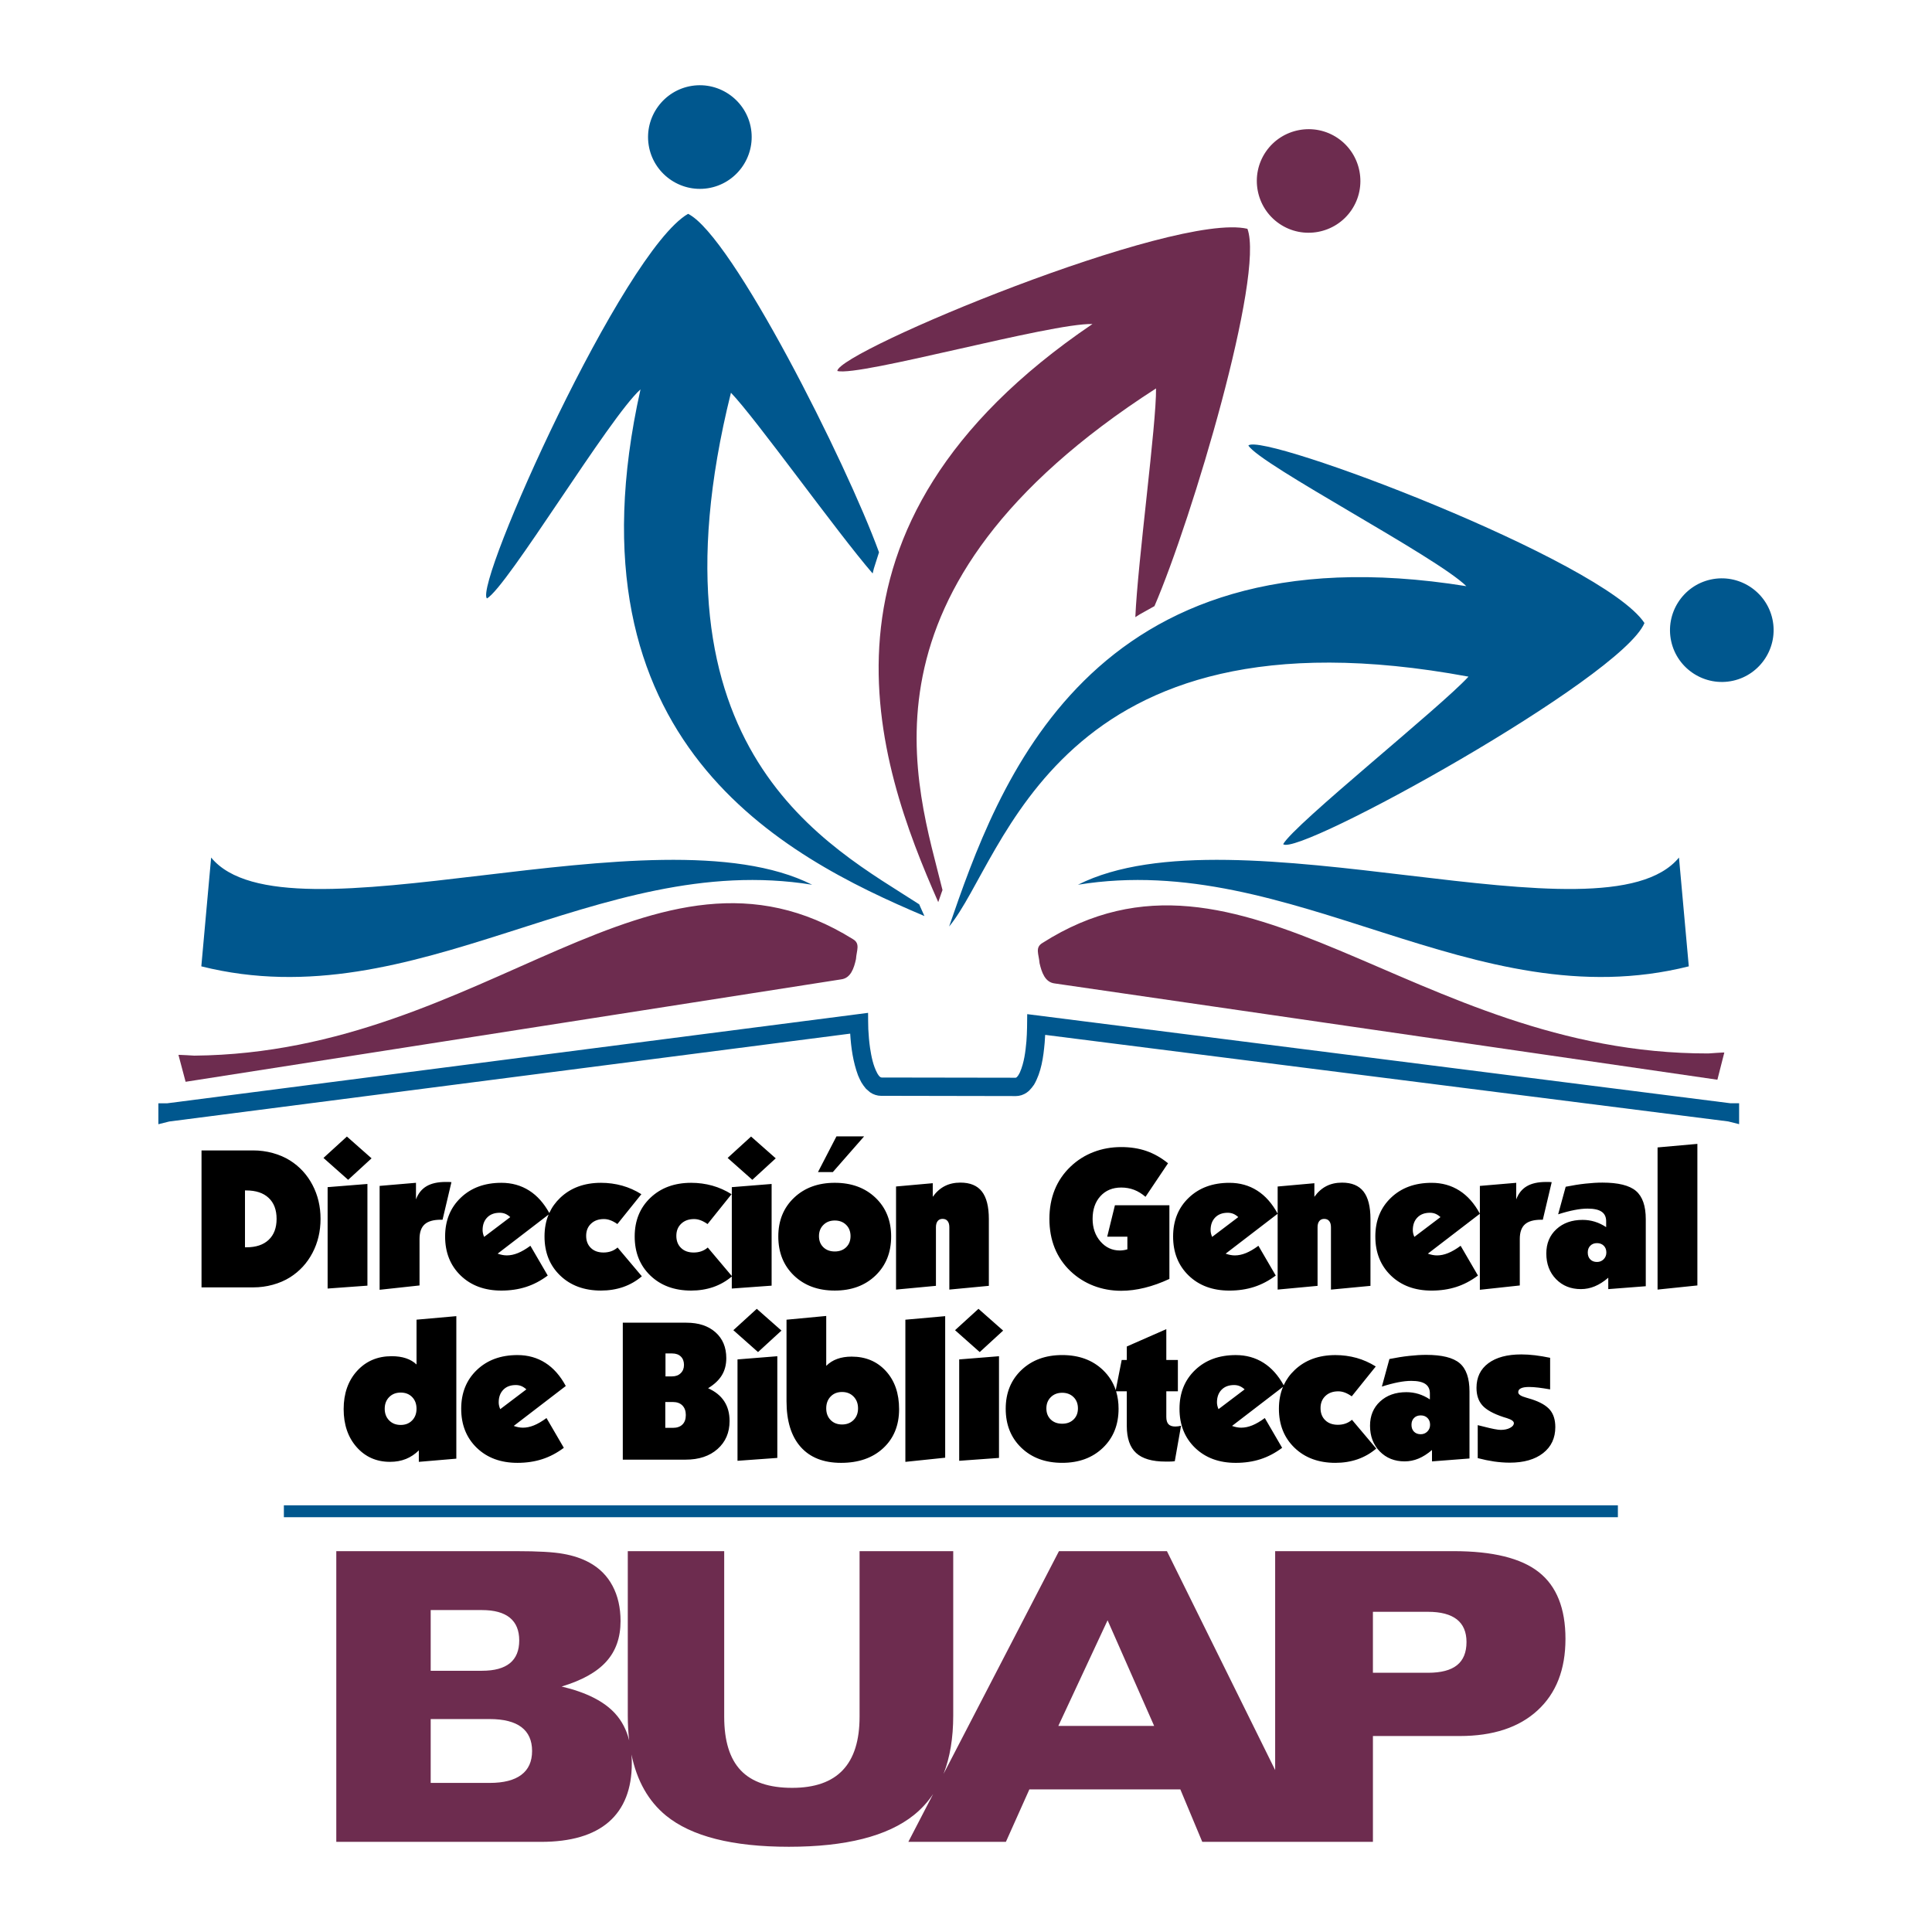
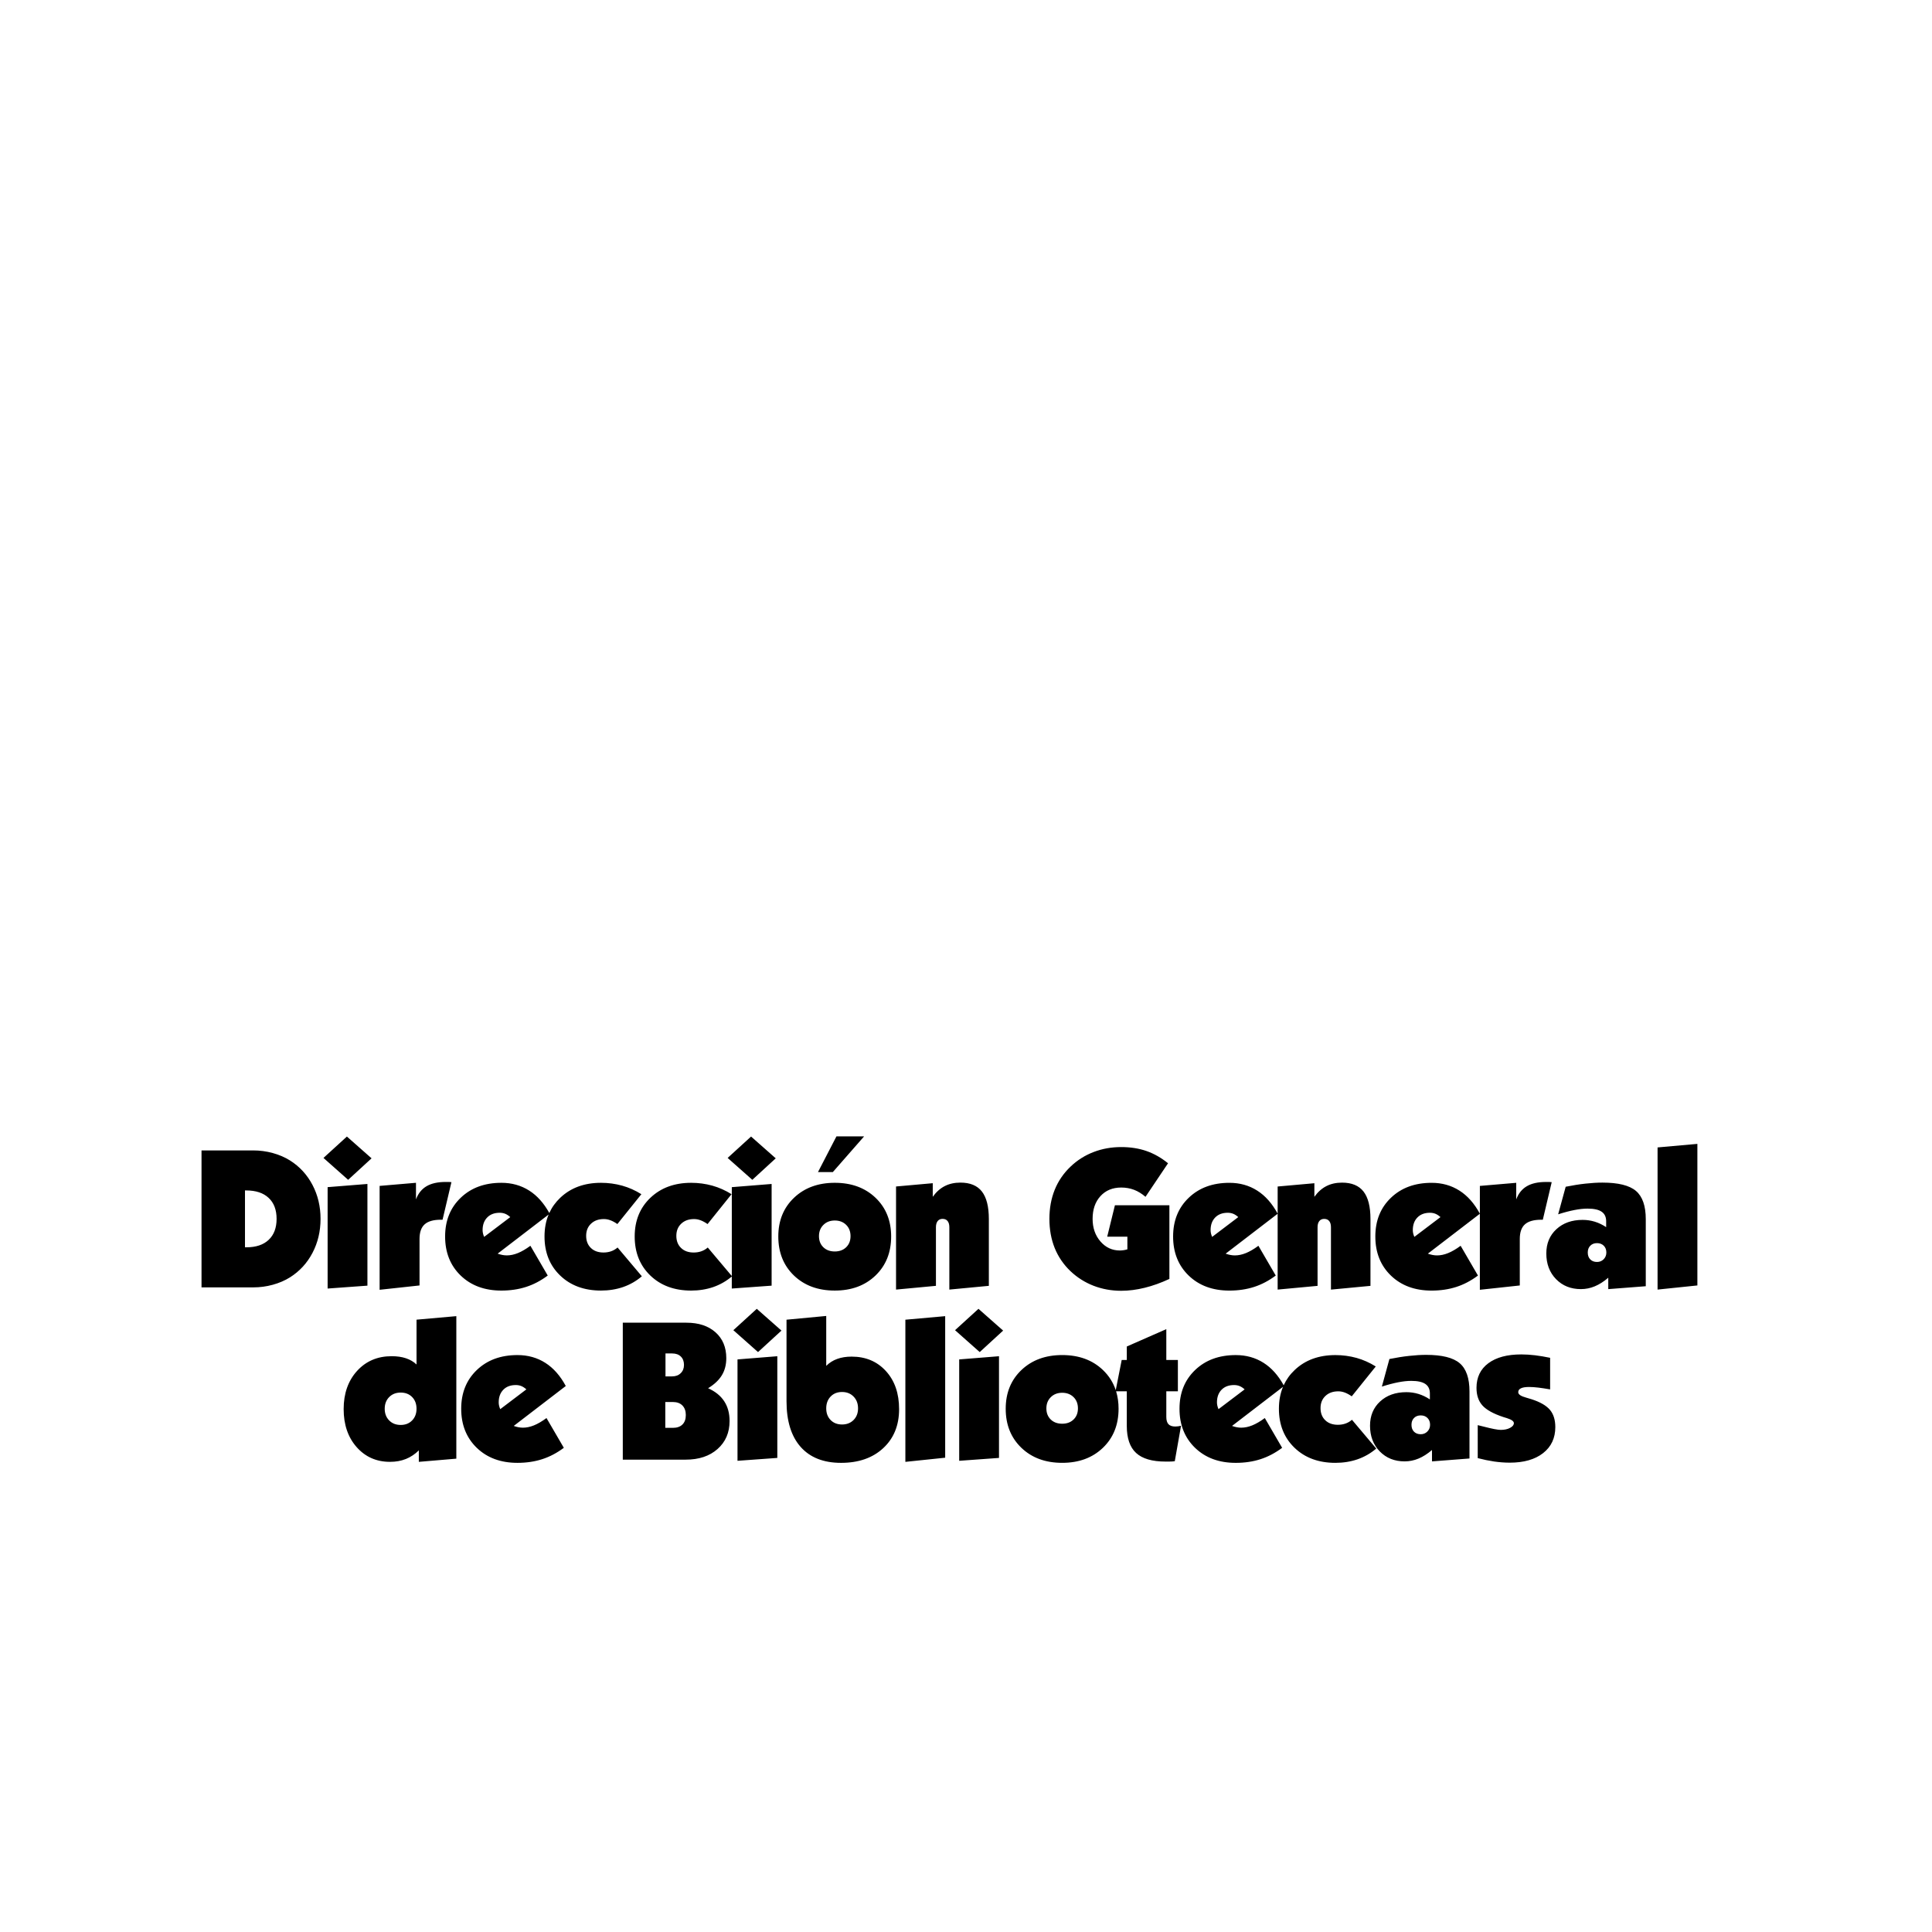
<svg xmlns="http://www.w3.org/2000/svg" version="1.0" id="Layer_1" x="0px" y="0px" width="192.756px" height="192.756px" viewBox="0 0 192.756 192.756" enable-background="new 0 0 192.756 192.756" xml:space="preserve">
  <g>
-     <polygon fill-rule="evenodd" clip-rule="evenodd" fill="#FFFFFF" points="0,0 192.756,0 192.756,192.756 0,192.756 0,0  " />
-     <path fill-rule="evenodd" clip-rule="evenodd" fill="#6D2C4F" d="M42.97,160.638v6.055h5.115c1.249,0,2.175-0.255,2.792-0.759   c0.618-0.503,0.927-1.262,0.927-2.269c0-0.993-0.309-1.752-0.933-2.262c-0.625-0.511-1.551-0.766-2.786-0.766H42.97L42.97,160.638z    M93.609,90.006c-6.141-13.937-14.489-37.43,15.386-57.679c-4.156-0.111-23.264,5.272-25.456,4.686   c0.081-1.951,33.62-15.906,40.917-14.186c1.72,4.595-5.517,28.919-9.274,37.646l-1.479,0.825l-0.43,0.276   c0.23-5.46,2.114-19.296,2.065-22.821C84.19,58.796,91.507,78.469,94.033,88.798c-0.033,0.09-0.066,0.181-0.099,0.271   L93.609,90.006L93.609,90.006z M133.479,13.787c2.351,1.61,2.956,4.838,1.348,7.187c-1.61,2.351-4.837,2.956-7.186,1.347   c-2.352-1.606-2.956-4.833-1.348-7.184C127.902,12.786,131.13,12.181,133.479,13.787L133.479,13.787z M18.518,107.93l-0.713-2.679   c-0.008-0.03,1.554,0.07,1.584,0.07c29.239-0.263,45.756-24.044,65.716-11.617c0.749,0.441,0.352,1.116,0.296,1.984   c-0.202,0.931-0.53,1.894-1.462,2.021L18.518,107.93L18.518,107.93z M171.344,107.725l0.691-2.711   c0.008-0.03-1.567,0.089-1.598,0.089c-29.51,0.049-46.435-23.772-66.444-11.016c-0.751,0.453-0.343,1.13-0.277,2.005   c0.214,0.938,0.555,1.906,1.497,2.024L171.344,107.725L171.344,107.725z M136.976,160.812v6.081h5.504   c1.296,0,2.263-0.255,2.887-0.758c0.631-0.504,0.946-1.276,0.946-2.31c0-1-0.322-1.752-0.96-2.256   c-0.645-0.503-1.604-0.758-2.873-0.758H136.976L136.976,160.812z M127.223,176.6v-21.842h17.795c3.906,0,6.746,0.698,8.511,2.095   c1.772,1.396,2.658,3.617,2.658,6.658c0,3.054-0.927,5.431-2.786,7.136c-1.852,1.705-4.443,2.557-7.772,2.557h-8.652v10.559h-6.213   h-3.54h-7.273l-2.188-5.235h-15.062l-2.343,5.235h-9.733l2.474-4.773c-0.537,0.803-1.182,1.505-1.934,2.108   c-2.631,2.102-6.786,3.155-12.458,3.155c-5.639,0-9.727-1.04-12.264-3.114c-1.752-1.437-2.899-3.465-3.442-6.089   c0.023,0.28,0.035,0.568,0.035,0.866c0,2.571-0.766,4.518-2.29,5.854c-1.53,1.329-3.785,1.993-6.772,1.993H33.552v-29.004h17.976   c2.135,0,3.699,0.087,4.679,0.269c0.986,0.174,1.853,0.463,2.598,0.872c1.007,0.551,1.779,1.322,2.309,2.323   c0.53,0.993,0.799,2.168,0.799,3.517c0,1.638-0.47,2.98-1.417,4.028c-0.94,1.054-2.43,1.886-4.463,2.497   c2.45,0.576,4.235,1.476,5.343,2.697c0.669,0.734,1.134,1.63,1.398,2.683c-0.093-0.783-0.139-1.612-0.139-2.487v-16.398h9.619   v16.519c0,2.41,0.551,4.195,1.658,5.357c1.107,1.161,2.819,1.738,5.122,1.738c2.256,0,3.94-0.591,5.054-1.772   c1.115-1.175,1.672-2.953,1.672-5.323v-16.519h9.344v16.398c0,2.237-0.322,4.178-0.965,5.822l11.514-22.221h10.773L127.223,176.6   L127.223,176.6z M115.15,172.196l-4.646-10.539l-4.914,10.539H115.15L115.15,172.196z M42.97,171.512v6.37h5.88   c1.396,0,2.45-0.269,3.162-0.806c0.718-0.536,1.074-1.329,1.074-2.383c0-1.047-0.355-1.839-1.061-2.376   c-0.711-0.537-1.765-0.806-3.175-0.806H42.97L42.97,171.512z" />
-     <path fill-rule="evenodd" clip-rule="evenodd" fill="#00578E" d="M86.808,104.571c0.133,0.854,0.304,1.739,0.718,2.509   c0.097,0.159,0.23,0.407,0.44,0.424l13.377,0.021c0.175-0.043,0.346-0.401,0.417-0.543c0.42-0.964,0.553-2.055,0.646-3.093   c0.07-0.905,0.073-1.798,0.079-2.708l70.171,8.892h0.856v2.084l-1.083-0.271l-68.151-8.636c-0.011,0.264-0.031,0.527-0.052,0.79   c-0.126,1.421-0.331,2.926-1.059,4.177c-0.157,0.23-0.311,0.416-0.507,0.614l-0.219,0.173l-0.246,0.147l-0.274,0.113l-0.294,0.07   l-0.27,0.021l-13.467-0.025l-0.267-0.021l-0.291-0.07l-0.27-0.11l-0.246-0.143l-0.412-0.356c-0.177-0.207-0.321-0.406-0.463-0.638   c-0.127-0.236-0.237-0.47-0.34-0.717c-0.489-1.328-0.692-2.743-0.777-4.149l-67.94,8.767l-1.084,0.271v-2.085h0.856l69.952-9.026   c0.005,0.54,0.004,1.081,0.022,1.619C86.66,103.311,86.718,103.94,86.808,104.571L86.808,104.571z M168.491,96.413l-0.979-10.855   c-7.439,9.053-44.355-5.173-59.963,2.713C129.016,84.786,146.996,101.796,168.491,96.413L168.491,96.413z M94.694,92.438   c4.834-13.996,13.822-40.031,51.604-33.955c-2.95-2.929-20.556-12.105-21.749-14.035c1.397-1.364,35.384,11.458,39.519,17.711   c-2.318,5.534-34.586,23.36-36.047,22.064c1.101-1.985,15.685-13.649,18.49-16.714C105.225,59.854,100.264,85.742,94.694,92.438   L94.694,92.438z M176.835,61.764c0.609,2.782-1.162,5.547-3.944,6.156c-2.781,0.609-5.547-1.163-6.156-3.944   c-0.609-2.782,1.163-5.547,3.944-6.156C173.46,57.211,176.226,58.983,176.835,61.764L176.835,61.764z M92.23,91.394   c-14.022-5.94-36.204-17.326-28.327-52.546c-3.102,2.767-13.328,19.785-15.326,20.859c-1.277-1.477,13.58-34.625,20.072-38.373   c4.403,2.167,15.804,24.836,19.05,33.769l-0.513,1.615l-0.123,0.497c-3.576-4.136-11.687-15.5-14.137-18.032   c-8.946,35.939,9.864,45.252,18.784,51.042c0.038,0.088,0.076,0.176,0.114,0.265L92.23,91.394L92.23,91.394z M20.086,96.413   l0.979-10.855c7.439,9.053,44.355-5.173,59.963,2.713C59.562,84.786,41.581,101.796,20.086,96.413L20.086,96.413z M69.028,8.566   c2.813-0.439,5.467,1.497,5.906,4.31s-1.497,5.467-4.31,5.906s-5.466-1.497-5.906-4.31C64.279,11.659,66.215,9.006,69.028,8.566   L69.028,8.566z M28.322,150.187h133.095v1.188H28.322V150.187L28.322,150.187z" />
    <path fill-rule="evenodd" clip-rule="evenodd" d="M24.442,118.77v5.672h0.154c0.949,0,1.688-0.249,2.212-0.745   c0.525-0.495,0.788-1.194,0.788-2.091c0-0.902-0.266-1.602-0.795-2.094c-0.528-0.496-1.276-0.742-2.245-0.742H24.442L24.442,118.77   z M147.435,142.187c0.135,0.033,0.331,0.082,0.588,0.145c0.843,0.22,1.414,0.328,1.71,0.328c0.371,0,0.683-0.068,0.932-0.203   c0.25-0.135,0.374-0.289,0.374-0.47c0-0.188-0.232-0.354-0.702-0.502c-0.147-0.043-0.263-0.079-0.345-0.105   c-1.001-0.331-1.697-0.719-2.091-1.158c-0.394-0.44-0.591-1.024-0.591-1.753c0-1.054,0.394-1.871,1.182-2.458   c0.791-0.588,1.884-0.88,3.289-0.88c0.43,0,0.886,0.029,1.365,0.085c0.482,0.06,0.984,0.142,1.51,0.253v3.151   c-0.43-0.076-0.82-0.135-1.172-0.178c-0.352-0.042-0.663-0.062-0.932-0.062c-0.357,0-0.627,0.043-0.808,0.132   c-0.181,0.085-0.27,0.213-0.27,0.388c0,0.22,0.26,0.396,0.778,0.538c0.229,0.065,0.413,0.118,0.548,0.164   c0.857,0.275,1.467,0.627,1.831,1.053c0.361,0.427,0.542,1.002,0.542,1.728c0,1.096-0.407,1.962-1.218,2.596   s-1.92,0.952-3.328,0.952c-0.509,0-1.023-0.04-1.556-0.115c-0.528-0.079-1.073-0.19-1.638-0.338V142.187L147.435,142.187z    M140.824,142.15c0,0.289,0.082,0.515,0.249,0.687c0.168,0.17,0.391,0.256,0.674,0.256c0.263,0,0.482-0.089,0.662-0.27   c0.178-0.181,0.27-0.403,0.27-0.673c0-0.285-0.089-0.509-0.26-0.68c-0.173-0.17-0.396-0.255-0.672-0.255   c-0.276,0-0.499,0.085-0.667,0.255C140.909,141.642,140.824,141.865,140.824,142.15L140.824,142.15z M137.87,138.34l0.752-2.751   c0.702-0.141,1.362-0.246,1.976-0.312c0.61-0.068,1.175-0.102,1.688-0.102c1.575,0,2.691,0.275,3.345,0.831   c0.653,0.554,0.98,1.496,0.98,2.822v6.686l-3.741,0.289v-1.136c-0.45,0.384-0.896,0.67-1.346,0.856   c-0.45,0.188-0.909,0.279-1.386,0.279c-1.004,0-1.831-0.331-2.478-0.994s-0.972-1.521-0.972-2.563c0-0.995,0.335-1.803,1.005-2.419   c0.67-0.62,1.543-0.929,2.619-0.929c0.416,0,0.82,0.059,1.208,0.177c0.387,0.118,0.768,0.299,1.139,0.545v-0.588   c0-0.43-0.151-0.748-0.453-0.952c-0.299-0.206-0.768-0.308-1.401-0.308c-0.395,0-0.827,0.046-1.31,0.141   C139.016,138.005,138.475,138.146,137.87,138.34L137.87,138.34z M134.864,139.312c-0.25-0.174-0.483-0.299-0.696-0.378   c-0.217-0.081-0.433-0.121-0.649-0.121c-0.531,0-0.959,0.154-1.283,0.463c-0.325,0.306-0.486,0.712-0.486,1.211   c0,0.505,0.158,0.909,0.473,1.212c0.312,0.302,0.732,0.452,1.258,0.452c0.275,0,0.531-0.042,0.765-0.125   c0.232-0.082,0.446-0.206,0.64-0.374l2.422,2.872c-0.558,0.477-1.178,0.83-1.864,1.07c-0.686,0.236-1.424,0.354-2.212,0.354   c-1.674,0-3.033-0.499-4.073-1.5s-1.562-2.298-1.562-3.896c0-0.806,0.137-1.535,0.408-2.189l-5.085,3.902   c0.167,0.06,0.325,0.102,0.476,0.131c0.151,0.03,0.299,0.043,0.446,0.043c0.349,0,0.713-0.075,1.094-0.229s0.801-0.397,1.254-0.732   l1.729,2.971c-0.687,0.512-1.405,0.893-2.163,1.136c-0.755,0.243-1.575,0.364-2.462,0.364c-1.674,0-3.025-0.499-4.063-1.5   c-1.034-1.001-1.552-2.298-1.552-3.896c0-1.583,0.518-2.873,1.559-3.867c1.037-0.994,2.39-1.49,4.057-1.49   c1.041,0,1.963,0.26,2.773,0.774c0.792,0.503,1.461,1.25,2.005,2.238c0.26-0.567,0.625-1.075,1.097-1.522   c1.047-0.994,2.402-1.49,4.063-1.49c0.729,0,1.435,0.096,2.11,0.282c0.676,0.19,1.316,0.477,1.917,0.854L134.864,139.312   L134.864,139.312z M121.571,140.592l2.606-1.973c-0.161-0.148-0.325-0.256-0.496-0.328c-0.17-0.069-0.354-0.105-0.552-0.105   c-0.527,0-0.944,0.154-1.25,0.466c-0.309,0.312-0.463,0.735-0.463,1.268c0,0.107,0.013,0.22,0.04,0.331   C121.482,140.362,121.519,140.477,121.571,140.592L121.571,140.592z M111.318,138.694l0.594-3.007h0.509v-1.346l3.942-1.732v3.078   h1.154v3.125h-1.154v2.551c0,0.331,0.071,0.577,0.216,0.731s0.374,0.23,0.686,0.23c0.093,0,0.185-0.007,0.279-0.021   c0.096-0.013,0.194-0.032,0.289-0.056l-0.624,3.535c-0.128,0.02-0.256,0.032-0.384,0.036c-0.128,0.003-0.312,0.003-0.548,0.003   c-1.326,0-2.301-0.285-2.925-0.856c-0.62-0.568-0.932-1.471-0.932-2.701v-3.453h-1.065c0.163,0.534,0.245,1.114,0.245,1.74   c0,1.598-0.521,2.895-1.562,3.896c-1.043,1.001-2.396,1.5-4.063,1.5c-1.674,0-3.029-0.499-4.072-1.5   c-1.041-1.001-1.563-2.298-1.563-3.896c0-1.583,0.525-2.873,1.572-3.867c1.048-0.994,2.402-1.49,4.063-1.49   c1.667,0,3.021,0.496,4.063,1.49C110.637,137.258,111.063,137.928,111.318,138.694L111.318,138.694z M105.975,138.957   c-0.463,0-0.84,0.145-1.136,0.437c-0.295,0.292-0.442,0.666-0.442,1.122c0,0.457,0.145,0.824,0.433,1.106   c0.289,0.282,0.67,0.423,1.146,0.423c0.47,0,0.847-0.141,1.136-0.423s0.434-0.649,0.434-1.106c0-0.462-0.145-0.836-0.437-1.126   C106.815,139.102,106.438,138.957,105.975,138.957L105.975,138.957z M95.285,132.714l2.337-2.133l2.461,2.172l-2.336,2.144   L95.285,132.714L95.285,132.714z M95.699,145.744v-10.115l3.971-0.318v10.146L95.699,145.744L95.699,145.744z M94.301,145.436   l-3.972,0.414v-14.183l3.972-0.354V145.436L94.301,145.436z M82.433,140.513c0,0.476,0.144,0.863,0.436,1.162   c0.292,0.299,0.673,0.446,1.143,0.446c0.466,0,0.85-0.147,1.148-0.446c0.299-0.299,0.447-0.687,0.447-1.162   c0-0.479-0.148-0.873-0.447-1.178c-0.298-0.306-0.682-0.456-1.148-0.456c-0.47,0-0.85,0.15-1.143,0.456   C82.577,139.64,82.433,140.033,82.433,140.513L82.433,140.513z M78.471,139.801v-8.134l3.962-0.374v4.979   c0.308-0.309,0.672-0.539,1.096-0.693c0.423-0.154,0.902-0.229,1.441-0.229c1.405,0,2.543,0.482,3.42,1.444   s1.313,2.226,1.313,3.798c0,1.614-0.529,2.911-1.582,3.889c-1.054,0.979-2.458,1.468-4.208,1.468c-1.749,0-3.095-0.532-4.034-1.592   C78.94,143.296,78.471,141.776,78.471,139.801L78.471,139.801z M73.167,132.714l2.337-2.133l2.462,2.172l-2.337,2.144   L73.167,132.714L73.167,132.714z M73.581,145.744v-10.115l3.972-0.318v10.146L73.581,145.744L73.581,145.744z M66.396,135.034   v2.288h0.663c0.351,0,0.637-0.104,0.854-0.318c0.22-0.21,0.328-0.485,0.328-0.827c0-0.352-0.105-0.63-0.312-0.834   c-0.21-0.206-0.499-0.309-0.87-0.309H66.396L66.396,135.034z M66.376,139.879v2.577h0.768c0.403,0,0.719-0.111,0.942-0.332   c0.227-0.22,0.338-0.538,0.338-0.948c0-0.403-0.115-0.719-0.341-0.952c-0.227-0.229-0.542-0.345-0.938-0.345H66.376L66.376,139.879   z M62.136,145.63v-13.664h6.348c1.217,0,2.182,0.318,2.901,0.958c0.719,0.637,1.077,1.497,1.077,2.58   c0,0.653-0.148,1.225-0.443,1.707c-0.295,0.485-0.752,0.915-1.372,1.293c0.715,0.321,1.254,0.755,1.608,1.3   c0.358,0.545,0.535,1.201,0.535,1.97c0,1.155-0.4,2.084-1.198,2.793c-0.797,0.709-1.861,1.063-3.187,1.063H62.136L62.136,145.63z    M49.91,140.592l2.605-1.973c-0.161-0.148-0.325-0.256-0.495-0.328c-0.171-0.069-0.355-0.105-0.552-0.105   c-0.528,0-0.945,0.154-1.25,0.466c-0.308,0.312-0.462,0.735-0.462,1.268c0,0.107,0.012,0.22,0.039,0.331   C49.821,140.362,49.857,140.477,49.91,140.592L49.91,140.592z M56.254,144.448c-0.686,0.512-1.405,0.893-2.163,1.136   c-0.755,0.243-1.576,0.364-2.462,0.364c-1.674,0-3.026-0.499-4.063-1.5c-1.034-1.001-1.552-2.298-1.552-3.896   c0-1.583,0.519-2.873,1.559-3.867c1.038-0.994,2.389-1.49,4.057-1.49c1.041,0,1.963,0.26,2.773,0.774   c0.811,0.516,1.494,1.287,2.045,2.312l-5.193,3.984c0.167,0.06,0.325,0.102,0.476,0.131c0.151,0.03,0.299,0.043,0.446,0.043   c0.348,0,0.712-0.075,1.093-0.229c0.381-0.154,0.801-0.397,1.254-0.732L56.254,144.448L56.254,144.448z M41.557,140.553   c0-0.479-0.145-0.87-0.437-1.169s-0.673-0.446-1.142-0.446c-0.473,0-0.857,0.15-1.152,0.452c-0.295,0.299-0.443,0.689-0.443,1.163   c0,0.472,0.148,0.862,0.443,1.161c0.295,0.303,0.679,0.453,1.152,0.453c0.469,0,0.85-0.15,1.142-0.453   C41.412,141.415,41.557,141.024,41.557,140.553L41.557,140.553z M45.528,131.312v14.219l-3.742,0.318v-1.146   c-0.377,0.377-0.807,0.663-1.283,0.857c-0.479,0.193-1.007,0.288-1.592,0.288c-1.352,0-2.461-0.489-3.328-1.468   c-0.863-0.978-1.297-2.241-1.297-3.794c0-1.556,0.447-2.826,1.336-3.807c0.893-0.981,2.042-1.471,3.453-1.471   c0.539,0,1.015,0.068,1.428,0.207c0.414,0.138,0.765,0.345,1.054,0.62v-4.471L45.528,131.312L45.528,131.312z M169.348,128.249   l-3.972,0.413v-14.183l3.972-0.354V128.249L169.348,128.249z M158.411,124.963c0,0.289,0.082,0.516,0.25,0.687   c0.167,0.17,0.39,0.256,0.673,0.256c0.262,0,0.482-0.089,0.663-0.27c0.177-0.18,0.269-0.403,0.269-0.673   c0-0.285-0.089-0.509-0.259-0.679c-0.175-0.171-0.397-0.257-0.673-0.257c-0.276,0-0.499,0.086-0.667,0.257   C158.496,124.454,158.411,124.678,158.411,124.963L158.411,124.963z M155.457,121.152l0.752-2.75   c0.702-0.142,1.362-0.246,1.976-0.312c0.611-0.068,1.176-0.101,1.688-0.101c1.575,0,2.691,0.274,3.345,0.829   c0.653,0.556,0.981,1.497,0.981,2.823v6.686l-3.742,0.289v-1.136c-0.449,0.384-0.896,0.67-1.346,0.856   c-0.449,0.188-0.909,0.279-1.385,0.279c-1.005,0-1.832-0.331-2.479-0.994s-0.971-1.52-0.971-2.563c0-0.995,0.334-1.802,1.004-2.419   c0.67-0.62,1.543-0.93,2.619-0.93c0.417,0,0.82,0.06,1.208,0.178c0.387,0.118,0.768,0.299,1.139,0.545v-0.588   c0-0.43-0.151-0.748-0.453-0.951c-0.299-0.207-0.768-0.309-1.401-0.309c-0.394,0-0.827,0.046-1.31,0.141   C156.603,120.817,156.062,120.959,155.457,121.152L155.457,121.152z M147.646,128.682v-7.585l-5.188,3.981   c0.167,0.06,0.325,0.102,0.476,0.131c0.151,0.03,0.299,0.043,0.446,0.043c0.349,0,0.713-0.075,1.094-0.229s0.801-0.397,1.254-0.732   l1.729,2.971c-0.687,0.512-1.405,0.893-2.163,1.136c-0.755,0.243-1.575,0.364-2.462,0.364c-1.674,0-3.026-0.499-4.063-1.5   c-1.034-1.001-1.552-2.298-1.552-3.896c0-1.582,0.518-2.871,1.559-3.866c1.037-0.994,2.39-1.49,4.057-1.49   c1.041,0,1.963,0.26,2.773,0.775c0.809,0.514,1.49,1.282,2.041,2.304v-2.771l3.627-0.309v1.655   c0.224-0.599,0.578-1.034,1.058-1.316c0.482-0.283,1.119-0.424,1.913-0.424c0.154,0,0.27,0,0.348,0.003   c0.076,0.004,0.151,0.01,0.221,0.017l-0.887,3.748h-0.151c-0.745,0-1.289,0.151-1.631,0.457c-0.345,0.305-0.516,0.794-0.516,1.467   v4.635L147.646,128.682L147.646,128.682z M141.111,123.404l2.606-1.973c-0.161-0.147-0.325-0.256-0.496-0.328   c-0.17-0.069-0.354-0.105-0.552-0.105c-0.528,0-0.944,0.154-1.25,0.467c-0.309,0.312-0.463,0.734-0.463,1.267   c0,0.108,0.013,0.22,0.039,0.332C141.022,123.174,141.059,123.289,141.111,123.404L141.111,123.404z M127.471,128.662v-7.565   l-5.188,3.981c0.167,0.06,0.324,0.102,0.476,0.131c0.151,0.03,0.299,0.043,0.446,0.043c0.348,0,0.712-0.075,1.093-0.229   s0.802-0.397,1.254-0.732l1.73,2.971c-0.687,0.512-1.405,0.893-2.163,1.136c-0.756,0.243-1.576,0.364-2.462,0.364   c-1.675,0-3.026-0.499-4.063-1.5c-1.034-1.001-1.553-2.298-1.553-3.896c0-1.582,0.519-2.871,1.56-3.866   c1.037-0.994,2.39-1.49,4.057-1.49c1.04,0,1.963,0.26,2.772,0.775c0.81,0.514,1.491,1.283,2.042,2.304v-2.711l3.663-0.328v1.355   c0.345-0.479,0.745-0.837,1.198-1.067c0.449-0.232,0.972-0.347,1.562-0.347c0.968,0,1.681,0.295,2.144,0.889   c0.462,0.595,0.692,1.51,0.692,2.747v6.663l-3.942,0.374v-6.229c0-0.263-0.059-0.466-0.174-0.61s-0.282-0.217-0.499-0.217   c-0.21,0-0.374,0.072-0.489,0.217s-0.174,0.348-0.174,0.61v5.855L127.471,128.662L127.471,128.662z M120.937,123.404l2.605-1.973   c-0.16-0.147-0.324-0.256-0.495-0.328c-0.171-0.069-0.354-0.105-0.552-0.105c-0.528,0-0.945,0.154-1.251,0.467   c-0.308,0.312-0.462,0.734-0.462,1.267c0,0.108,0.013,0.22,0.039,0.332C120.848,123.174,120.884,123.289,120.937,123.404   L120.937,123.404z M116.67,127.599c-0.84,0.391-1.661,0.687-2.465,0.883c-0.805,0.2-1.586,0.299-2.344,0.299   c-0.972,0-1.891-0.167-2.754-0.499c-0.863-0.335-1.628-0.817-2.301-1.454c-0.699-0.666-1.225-1.438-1.579-2.313   c-0.351-0.873-0.528-1.845-0.528-2.908c0-1.057,0.178-2.025,0.528-2.898c0.354-0.876,0.88-1.647,1.579-2.313   c0.673-0.644,1.438-1.126,2.301-1.458c0.863-0.331,1.782-0.495,2.754-0.495c0.926,0,1.763,0.131,2.521,0.394   c0.755,0.263,1.474,0.67,2.153,1.222l-2.248,3.348c-0.368-0.315-0.745-0.548-1.14-0.699c-0.394-0.15-0.823-0.227-1.283-0.227   c-0.859,0-1.549,0.285-2.071,0.856c-0.521,0.571-0.784,1.326-0.784,2.271c0,0.902,0.263,1.654,0.784,2.255   c0.522,0.601,1.166,0.899,1.937,0.899c0.115,0,0.236-0.01,0.368-0.029c0.131-0.021,0.259-0.046,0.381-0.086v-1.26h-2.013   l0.769-3.135h5.436V127.599L116.67,127.599z M89.398,128.662v-10.286l3.663-0.328v1.355c0.345-0.479,0.745-0.837,1.198-1.067   c0.45-0.232,0.972-0.347,1.562-0.347c0.968,0,1.681,0.295,2.144,0.889c0.462,0.595,0.692,1.51,0.692,2.747v6.663l-3.942,0.374   v-6.229c0-0.263-0.059-0.466-0.174-0.61c-0.115-0.145-0.282-0.217-0.499-0.217c-0.21,0-0.375,0.072-0.489,0.217   s-0.174,0.348-0.174,0.61v5.855L89.398,128.662L89.398,128.662z M83.287,121.77c-0.463,0-0.84,0.145-1.135,0.437   s-0.443,0.666-0.443,1.123c0,0.456,0.145,0.823,0.434,1.106c0.289,0.281,0.669,0.423,1.145,0.423c0.469,0,0.848-0.142,1.136-0.423   c0.289-0.283,0.434-0.65,0.434-1.106c0-0.463-0.145-0.838-0.437-1.126C84.127,121.914,83.75,121.77,83.287,121.77L83.287,121.77z    M77.651,123.364c0-1.582,0.525-2.871,1.572-3.866c1.047-0.994,2.403-1.49,4.063-1.49c1.668,0,3.02,0.496,4.063,1.49   c1.041,0.995,1.562,2.284,1.562,3.866c0,1.599-0.522,2.896-1.562,3.896c-1.043,1.001-2.396,1.5-4.063,1.5   c-1.674,0-3.029-0.499-4.073-1.5C78.173,126.26,77.651,124.963,77.651,123.364L77.651,123.364z M86.214,113.374l-3.125,3.567h-1.48   l1.845-3.567H86.214L86.214,113.374z M72.597,115.527l2.337-2.134l2.462,2.173l-2.337,2.144L72.597,115.527L72.597,115.527z    M73.011,128.558v-1.202c-0.552,0.467-1.165,0.814-1.841,1.051c-0.686,0.236-1.424,0.354-2.212,0.354   c-1.673,0-3.032-0.499-4.073-1.5s-1.562-2.298-1.562-3.896c0-1.582,0.525-2.871,1.572-3.866c1.047-0.994,2.402-1.49,4.063-1.49   c0.729,0,1.435,0.096,2.111,0.283c0.676,0.189,1.316,0.476,1.917,0.853l-2.393,2.98c-0.25-0.174-0.482-0.299-0.695-0.377   c-0.217-0.082-0.434-0.122-0.65-0.122c-0.531,0-0.958,0.154-1.283,0.463c-0.325,0.306-0.486,0.713-0.486,1.211   c0,0.506,0.158,0.91,0.473,1.211c0.312,0.303,0.732,0.453,1.257,0.453c0.275,0,0.532-0.042,0.765-0.124s0.446-0.207,0.64-0.375   l2.399,2.846v-8.868l3.972-0.318v10.146L73.011,128.558L73.011,128.558z M61.596,122.124c-0.25-0.174-0.482-0.299-0.696-0.377   c-0.216-0.082-0.434-0.122-0.65-0.122c-0.532,0-0.958,0.154-1.283,0.463c-0.325,0.306-0.486,0.713-0.486,1.211   c0,0.506,0.158,0.91,0.472,1.211c0.312,0.303,0.732,0.453,1.257,0.453c0.276,0,0.532-0.042,0.765-0.124   c0.233-0.082,0.446-0.207,0.64-0.375l2.422,2.872c-0.558,0.477-1.178,0.831-1.864,1.07c-0.686,0.236-1.424,0.354-2.212,0.354   c-1.674,0-3.033-0.499-4.073-1.5c-1.041-1.001-1.562-2.298-1.562-3.896c0-0.805,0.136-1.534,0.408-2.188l-5.085,3.901   c0.168,0.06,0.325,0.102,0.476,0.131c0.151,0.03,0.299,0.043,0.447,0.043c0.348,0,0.712-0.075,1.093-0.229   c0.38-0.154,0.801-0.397,1.253-0.732l1.73,2.971c-0.686,0.512-1.405,0.893-2.163,1.136c-0.755,0.243-1.575,0.364-2.461,0.364   c-1.674,0-3.026-0.499-4.063-1.5c-1.034-1.001-1.552-2.298-1.552-3.896c0-1.582,0.518-2.871,1.559-3.866   c1.037-0.994,2.389-1.49,4.057-1.49c1.04,0,1.962,0.26,2.773,0.775c0.792,0.503,1.46,1.25,2.005,2.237   c0.259-0.567,0.625-1.074,1.096-1.522c1.047-0.994,2.403-1.49,4.063-1.49c0.729,0,1.435,0.096,2.111,0.283   c0.676,0.189,1.316,0.476,1.917,0.853L61.596,122.124L61.596,122.124z M48.303,123.404l2.606-1.973   c-0.161-0.147-0.325-0.256-0.496-0.328c-0.171-0.069-0.355-0.105-0.552-0.105c-0.528,0-0.945,0.154-1.25,0.467   c-0.308,0.312-0.462,0.734-0.462,1.267c0,0.108,0.013,0.22,0.04,0.332C48.215,123.174,48.25,123.289,48.303,123.404L48.303,123.404   z M37.875,128.682v-10.365l3.627-0.309v1.655c0.223-0.599,0.578-1.034,1.057-1.316c0.482-0.283,1.119-0.424,1.913-0.424   c0.155,0,0.27,0,0.348,0.003c0.076,0.004,0.151,0.01,0.22,0.017l-0.886,3.748h-0.151c-0.745,0-1.29,0.151-1.631,0.457   c-0.345,0.305-0.516,0.794-0.516,1.467v4.635L37.875,128.682L37.875,128.682z M32.273,115.527l2.337-2.134l2.461,2.173   l-2.337,2.144L32.273,115.527L32.273,115.527z M32.687,128.558v-10.116l3.971-0.318v10.146L32.687,128.558L32.687,128.558z    M20.106,128.442v-13.664h5.163c0.66,0,1.307,0.086,1.943,0.26c0.633,0.174,1.208,0.42,1.72,0.741   c0.962,0.607,1.71,1.422,2.245,2.442c0.535,1.018,0.804,2.146,0.804,3.384c0,1.244-0.27,2.376-0.804,3.394   c-0.535,1.021-1.283,1.835-2.245,2.442c-0.512,0.321-1.086,0.567-1.72,0.741c-0.637,0.175-1.284,0.26-1.943,0.26H20.106   L20.106,128.442z" />
  </g>
</svg>